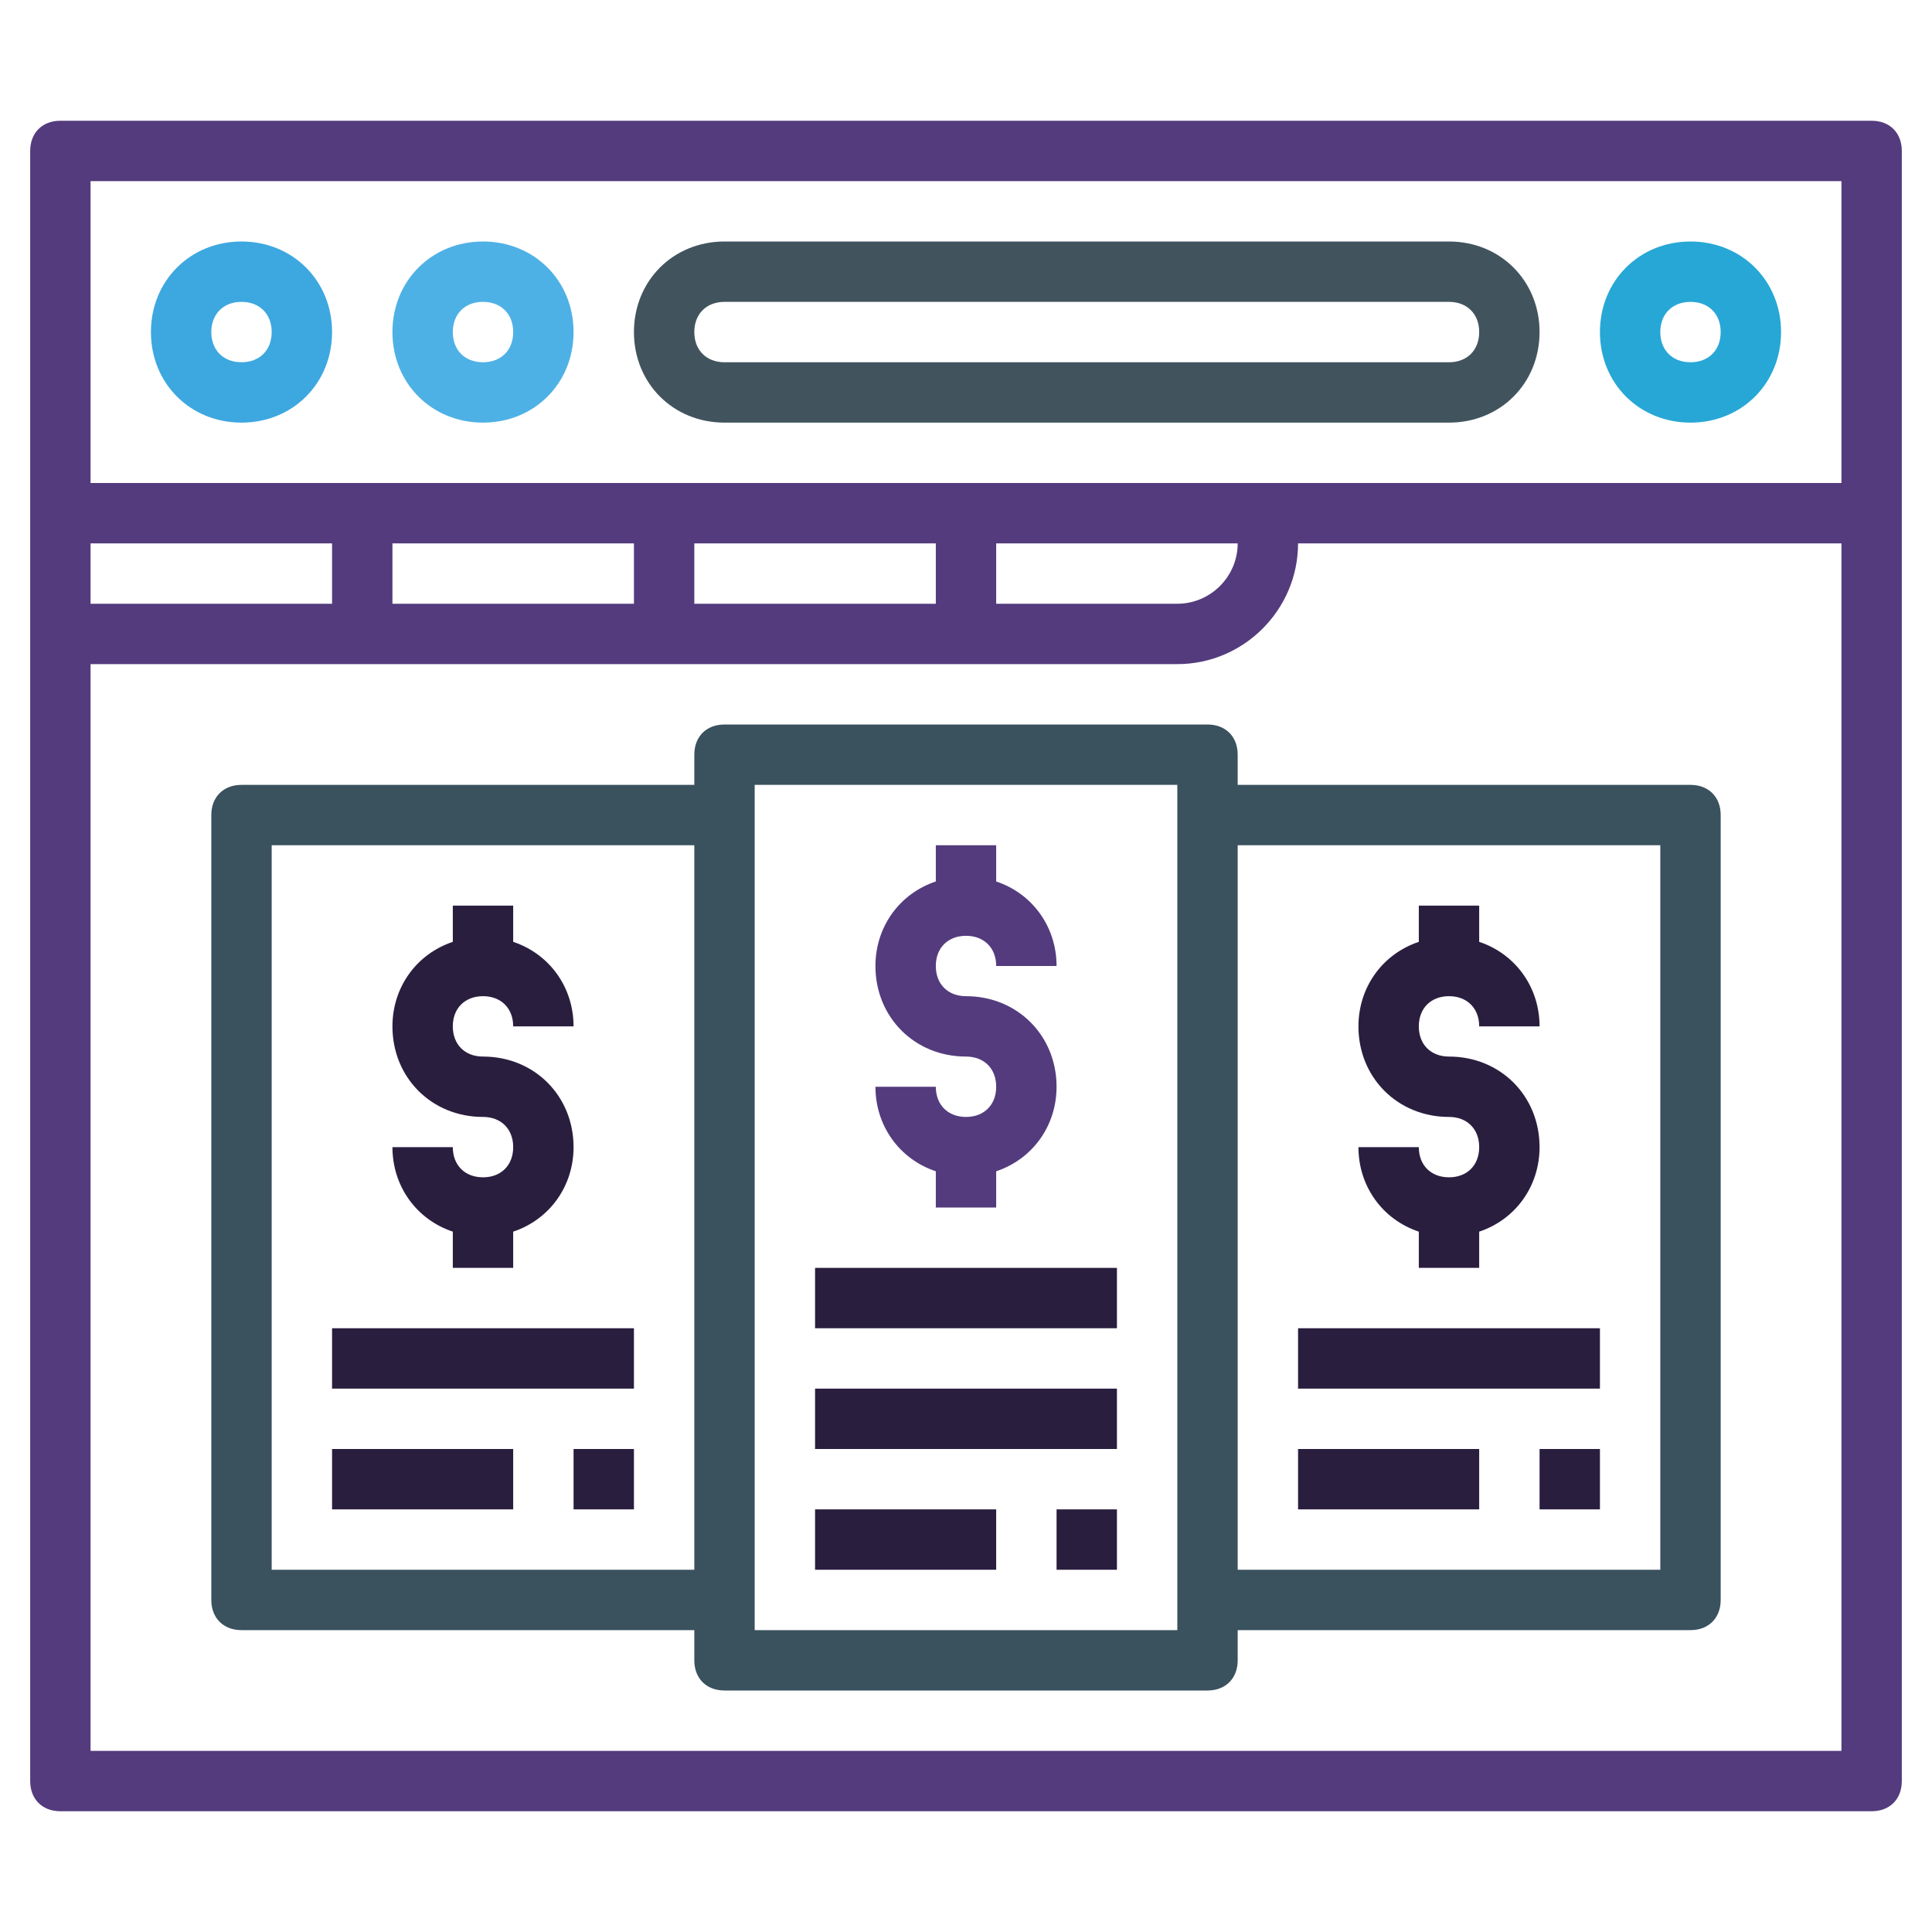
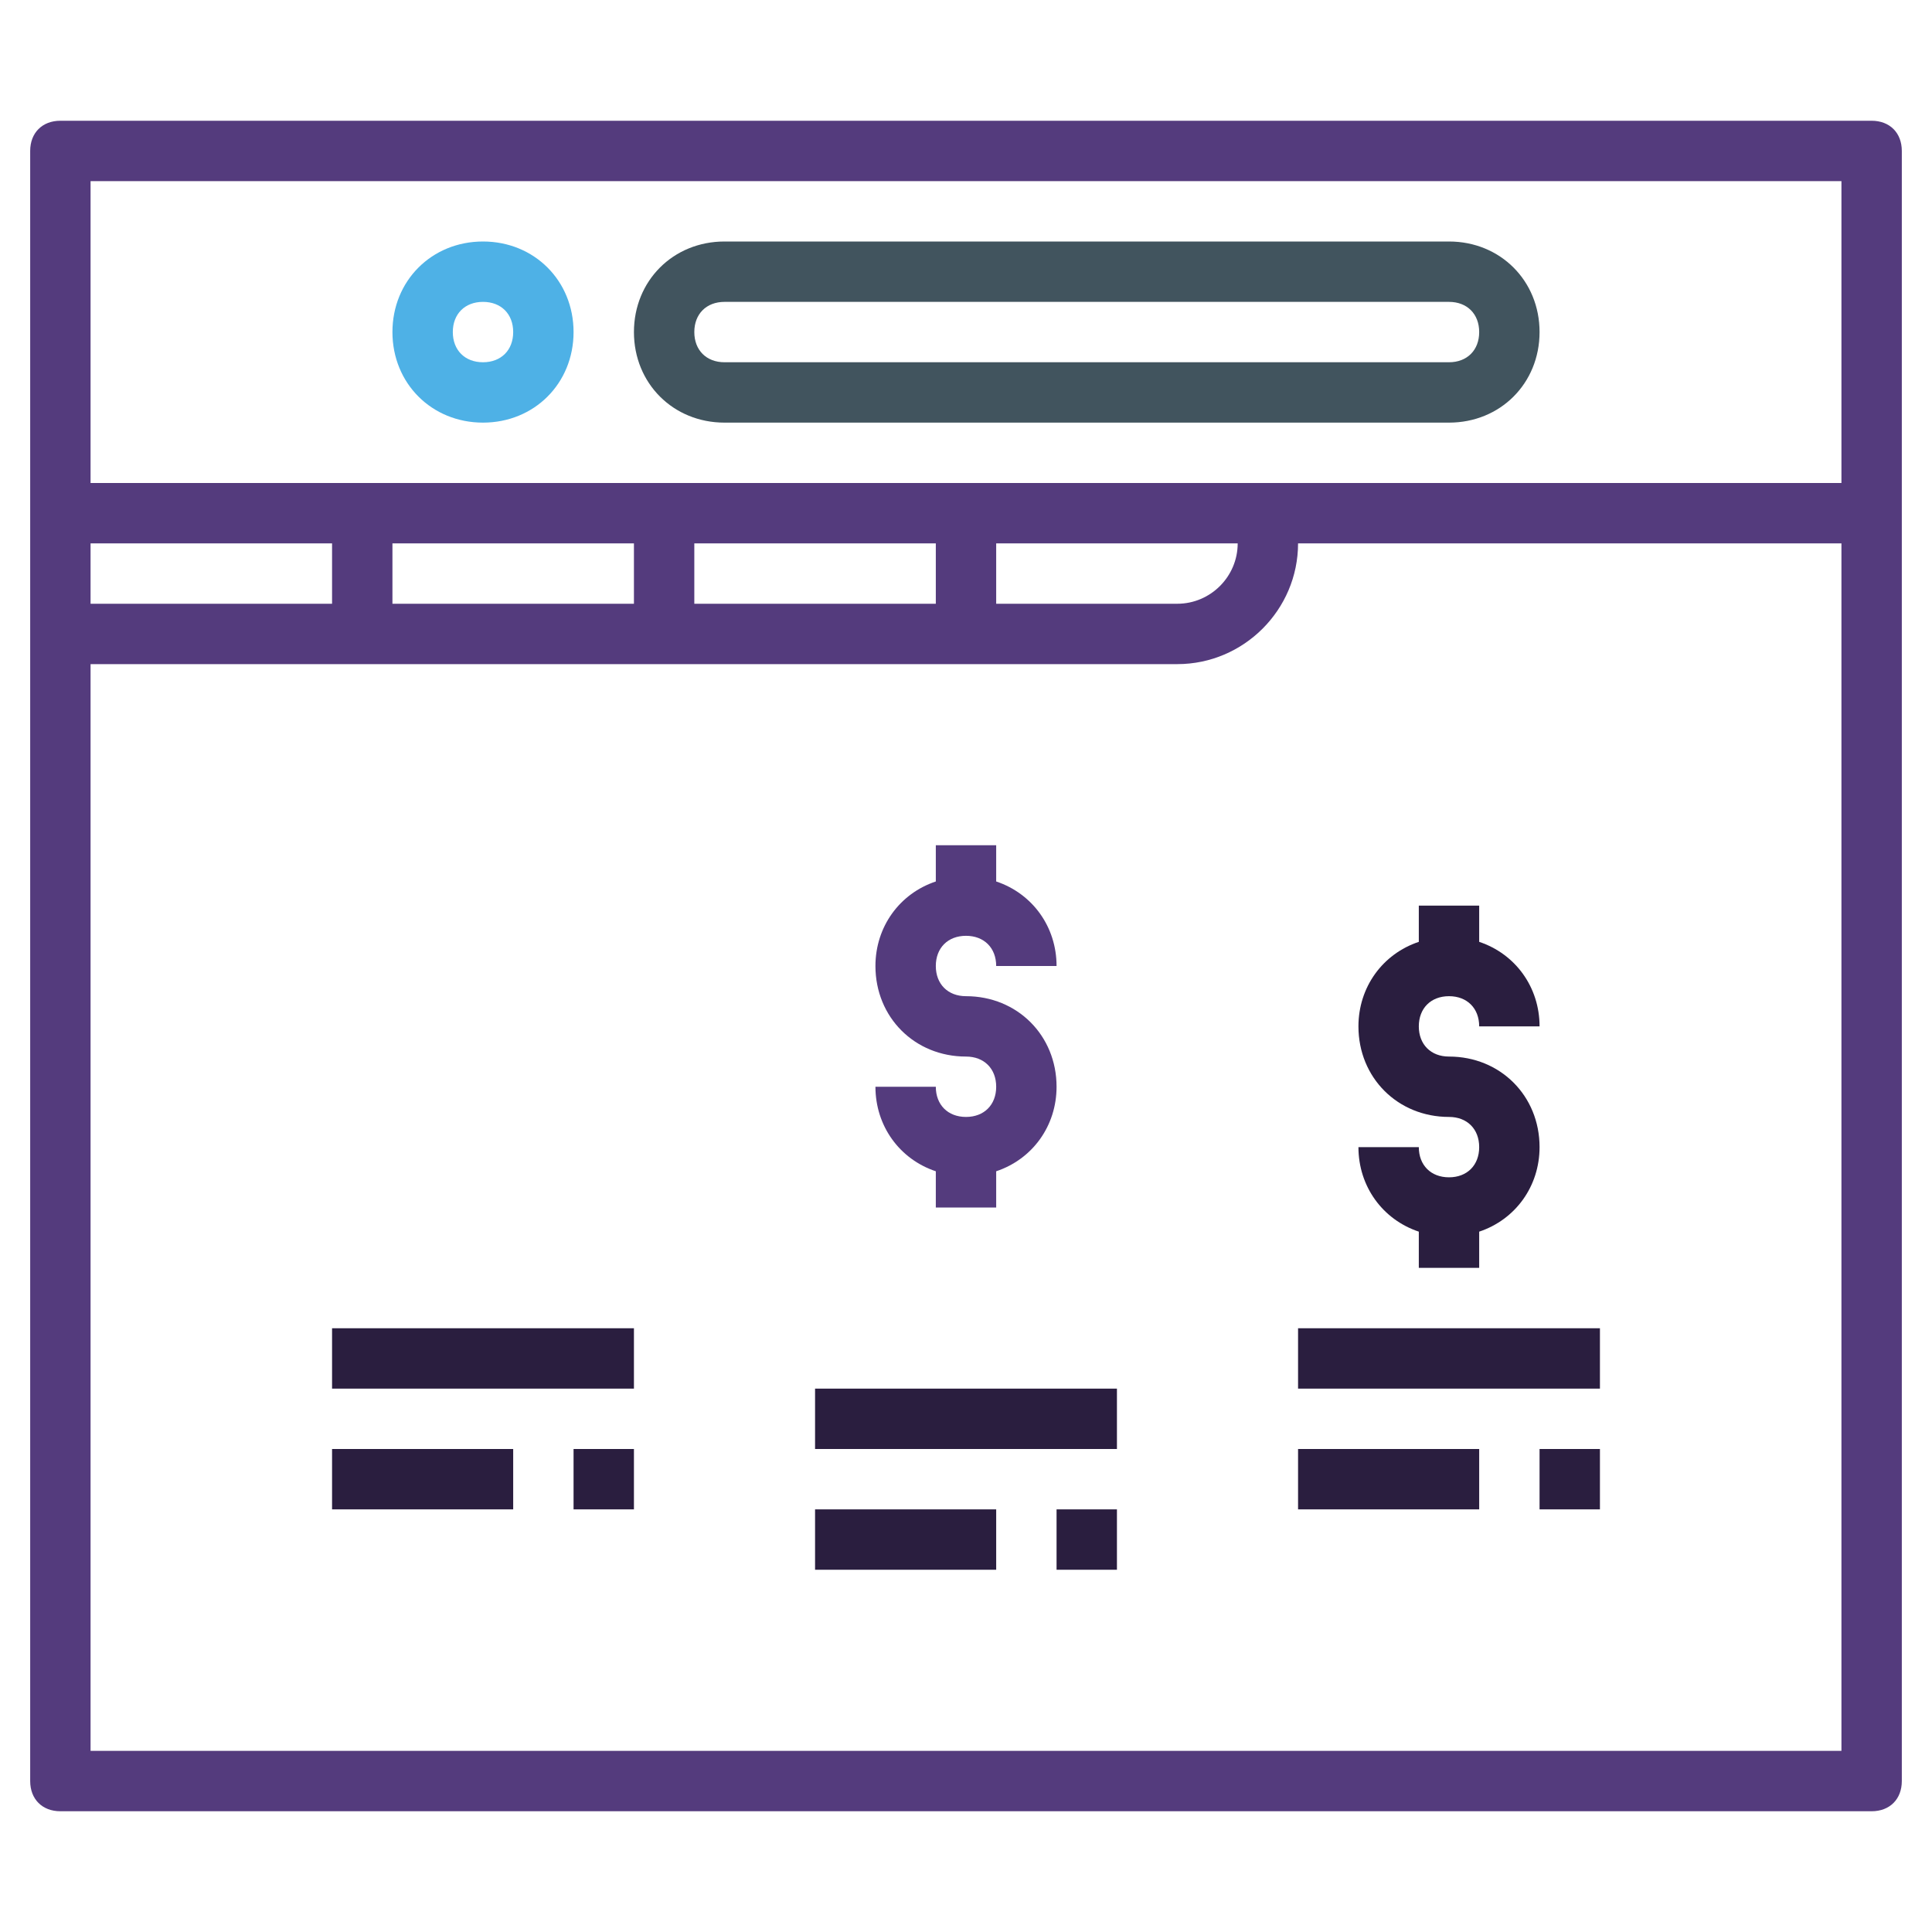
<svg xmlns="http://www.w3.org/2000/svg" version="1.1" id="Layer_3" x="0px" y="0px" viewBox="0 0 64 64" style="enable-background:new 0 0 64 64;" xml:space="preserve">
  <style type="text/css">
	.st0{fill:#543B7D;}
	.st1{fill:#3DA7E0;}
	.st2{fill:#4EB1E6;}
	.st3{fill:#27A7D6;}
	.st4{fill:#41545E;}
	.st5{fill:#2A1E3F;}
	.st6{fill:#3A515E;}
</style>
  <g>
    <path id="id_120" class="st0" d="M62,4H2C1.4,4,1,4.4,1,5v54c0,0.6,0.4,1,1,1h60c0.6,0,1-0.4,1-1V5C63,4.4,62.6,4,62,4z M61,6v10H3   V6H61z M3,20v-2h8v2H3z M13,18h8v2h-8V18z M23,18h8v2h-8V18z M33,18h8c0,1.1-0.9,2-2,2h-6V18z M3,58V22h36c2.2,0,4-1.8,4-4h18v40H3   z" />
-     <path id="id_121" class="st1" d="M8,14c1.7,0,3-1.3,3-3S9.7,8,8,8s-3,1.3-3,3S6.3,14,8,14z M8,10c0.6,0,1,0.4,1,1s-0.4,1-1,1   s-1-0.4-1-1S7.4,10,8,10z" />
    <path id="id_122" class="st2" d="M16,14c1.7,0,3-1.3,3-3s-1.3-3-3-3s-3,1.3-3,3S14.3,14,16,14z M16,10c0.6,0,1,0.4,1,1s-0.4,1-1,1   s-1-0.4-1-1S15.4,10,16,10z" />
-     <path id="id_123" class="st3" d="M56,14c1.7,0,3-1.3,3-3s-1.3-3-3-3s-3,1.3-3,3S54.3,14,56,14z M56,10c0.6,0,1,0.4,1,1s-0.4,1-1,1   s-1-0.4-1-1S55.4,10,56,10z" />
    <path id="id_124" class="st4" d="M24,14h24c1.7,0,3-1.3,3-3s-1.3-3-3-3H24c-1.7,0-3,1.3-3,3S22.3,14,24,14z M24,10h24   c0.6,0,1,0.4,1,1s-0.4,1-1,1H24c-0.6,0-1-0.4-1-1S23.4,10,24,10z" />
    <path id="id_125" class="st0" d="M32,37c-0.6,0-1-0.4-1-1h-2c0,1.3,0.8,2.4,2,2.8V40h2v-1.2c1.2-0.4,2-1.5,2-2.8c0-1.7-1.3-3-3-3   c-0.6,0-1-0.4-1-1s0.4-1,1-1c0.6,0,1,0.4,1,1h2c0-1.3-0.8-2.4-2-2.8V28h-2v1.2c-1.2,0.4-2,1.5-2,2.8c0,1.7,1.3,3,3,3   c0.6,0,1,0.4,1,1S32.6,37,32,37z" />
-     <rect id="id_126" x="27" y="42" class="st5" width="10" height="2" />
    <rect id="id_127" x="27" y="46" class="st5" width="10" height="2" />
    <rect id="id_128" x="27" y="50" class="st5" width="6" height="2" />
    <rect id="id_129" x="35" y="50" class="st5" width="2" height="2" />
-     <path id="id_130" class="st6" d="M56,26H41v-1c0-0.6-0.4-1-1-1H24c-0.6,0-1,0.4-1,1v1H8c-0.6,0-1,0.4-1,1v26c0,0.6,0.4,1,1,1h15v1   c0,0.6,0.4,1,1,1h16c0.6,0,1-0.4,1-1v-1h15c0.6,0,1-0.4,1-1V27C57,26.4,56.6,26,56,26z M9,52V28h14v24H9z M39,54H25V26h14V54z    M55,52H41V28h14V52z" />
    <path id="id_131" class="st5" d="M48,39c-0.6,0-1-0.4-1-1h-2c0,1.3,0.8,2.4,2,2.8V42h2v-1.2c1.2-0.4,2-1.5,2-2.8c0-1.7-1.3-3-3-3   c-0.6,0-1-0.4-1-1s0.4-1,1-1s1,0.4,1,1h2c0-1.3-0.8-2.4-2-2.8V30h-2v1.2c-1.2,0.4-2,1.5-2,2.8c0,1.7,1.3,3,3,3c0.6,0,1,0.4,1,1   S48.6,39,48,39z" />
    <rect id="id_132" x="43" y="44" class="st5" width="10" height="2" />
    <rect id="id_133" x="43" y="48" class="st5" width="6" height="2" />
    <rect id="id_134" x="51" y="48" class="st5" width="2" height="2" />
-     <path id="id_135" class="st5" d="M16,39c-0.6,0-1-0.4-1-1h-2c0,1.3,0.8,2.4,2,2.8V42h2v-1.2c1.2-0.4,2-1.5,2-2.8c0-1.7-1.3-3-3-3   c-0.6,0-1-0.4-1-1s0.4-1,1-1c0.6,0,1,0.4,1,1h2c0-1.3-0.8-2.4-2-2.8V30h-2v1.2c-1.2,0.4-2,1.5-2,2.8c0,1.7,1.3,3,3,3   c0.6,0,1,0.4,1,1S16.6,39,16,39z" />
    <rect id="id_136" x="11" y="44" class="st5" width="10" height="2" />
    <rect id="id_137" x="11" y="48" class="st5" width="6" height="2" />
    <rect id="id_138" x="19" y="48" class="st5" width="2" height="2" />
  </g>
</svg>